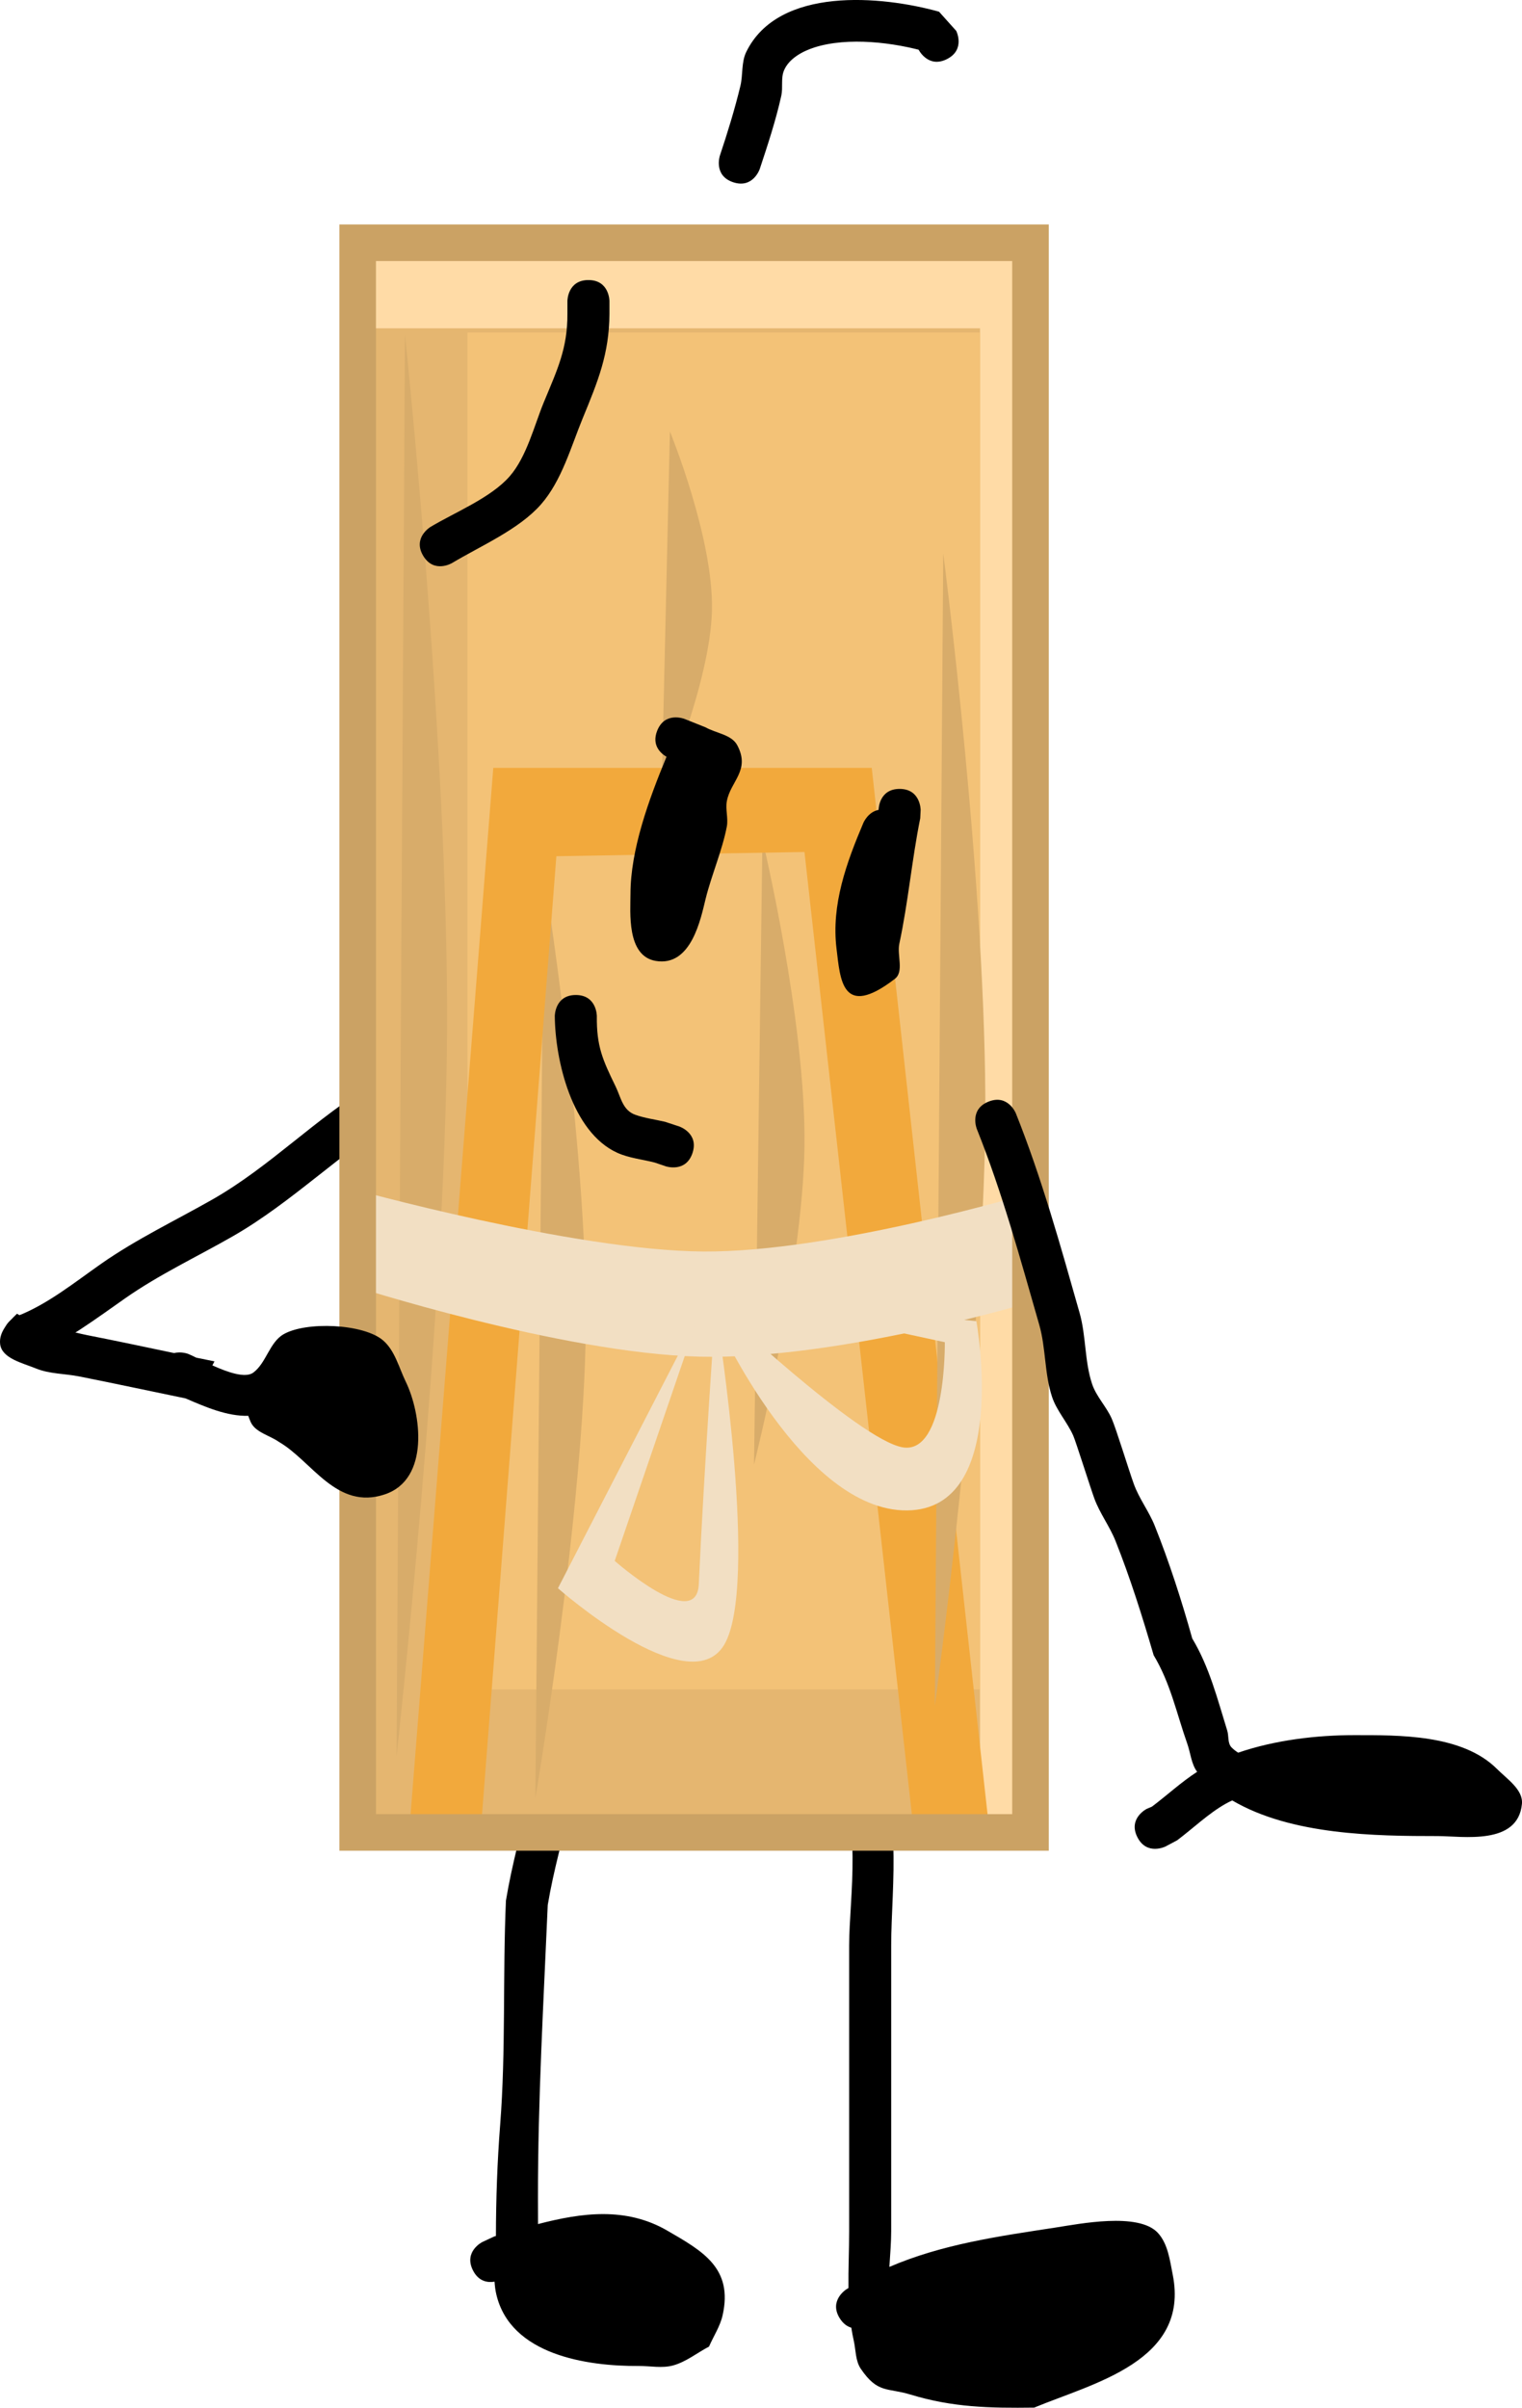
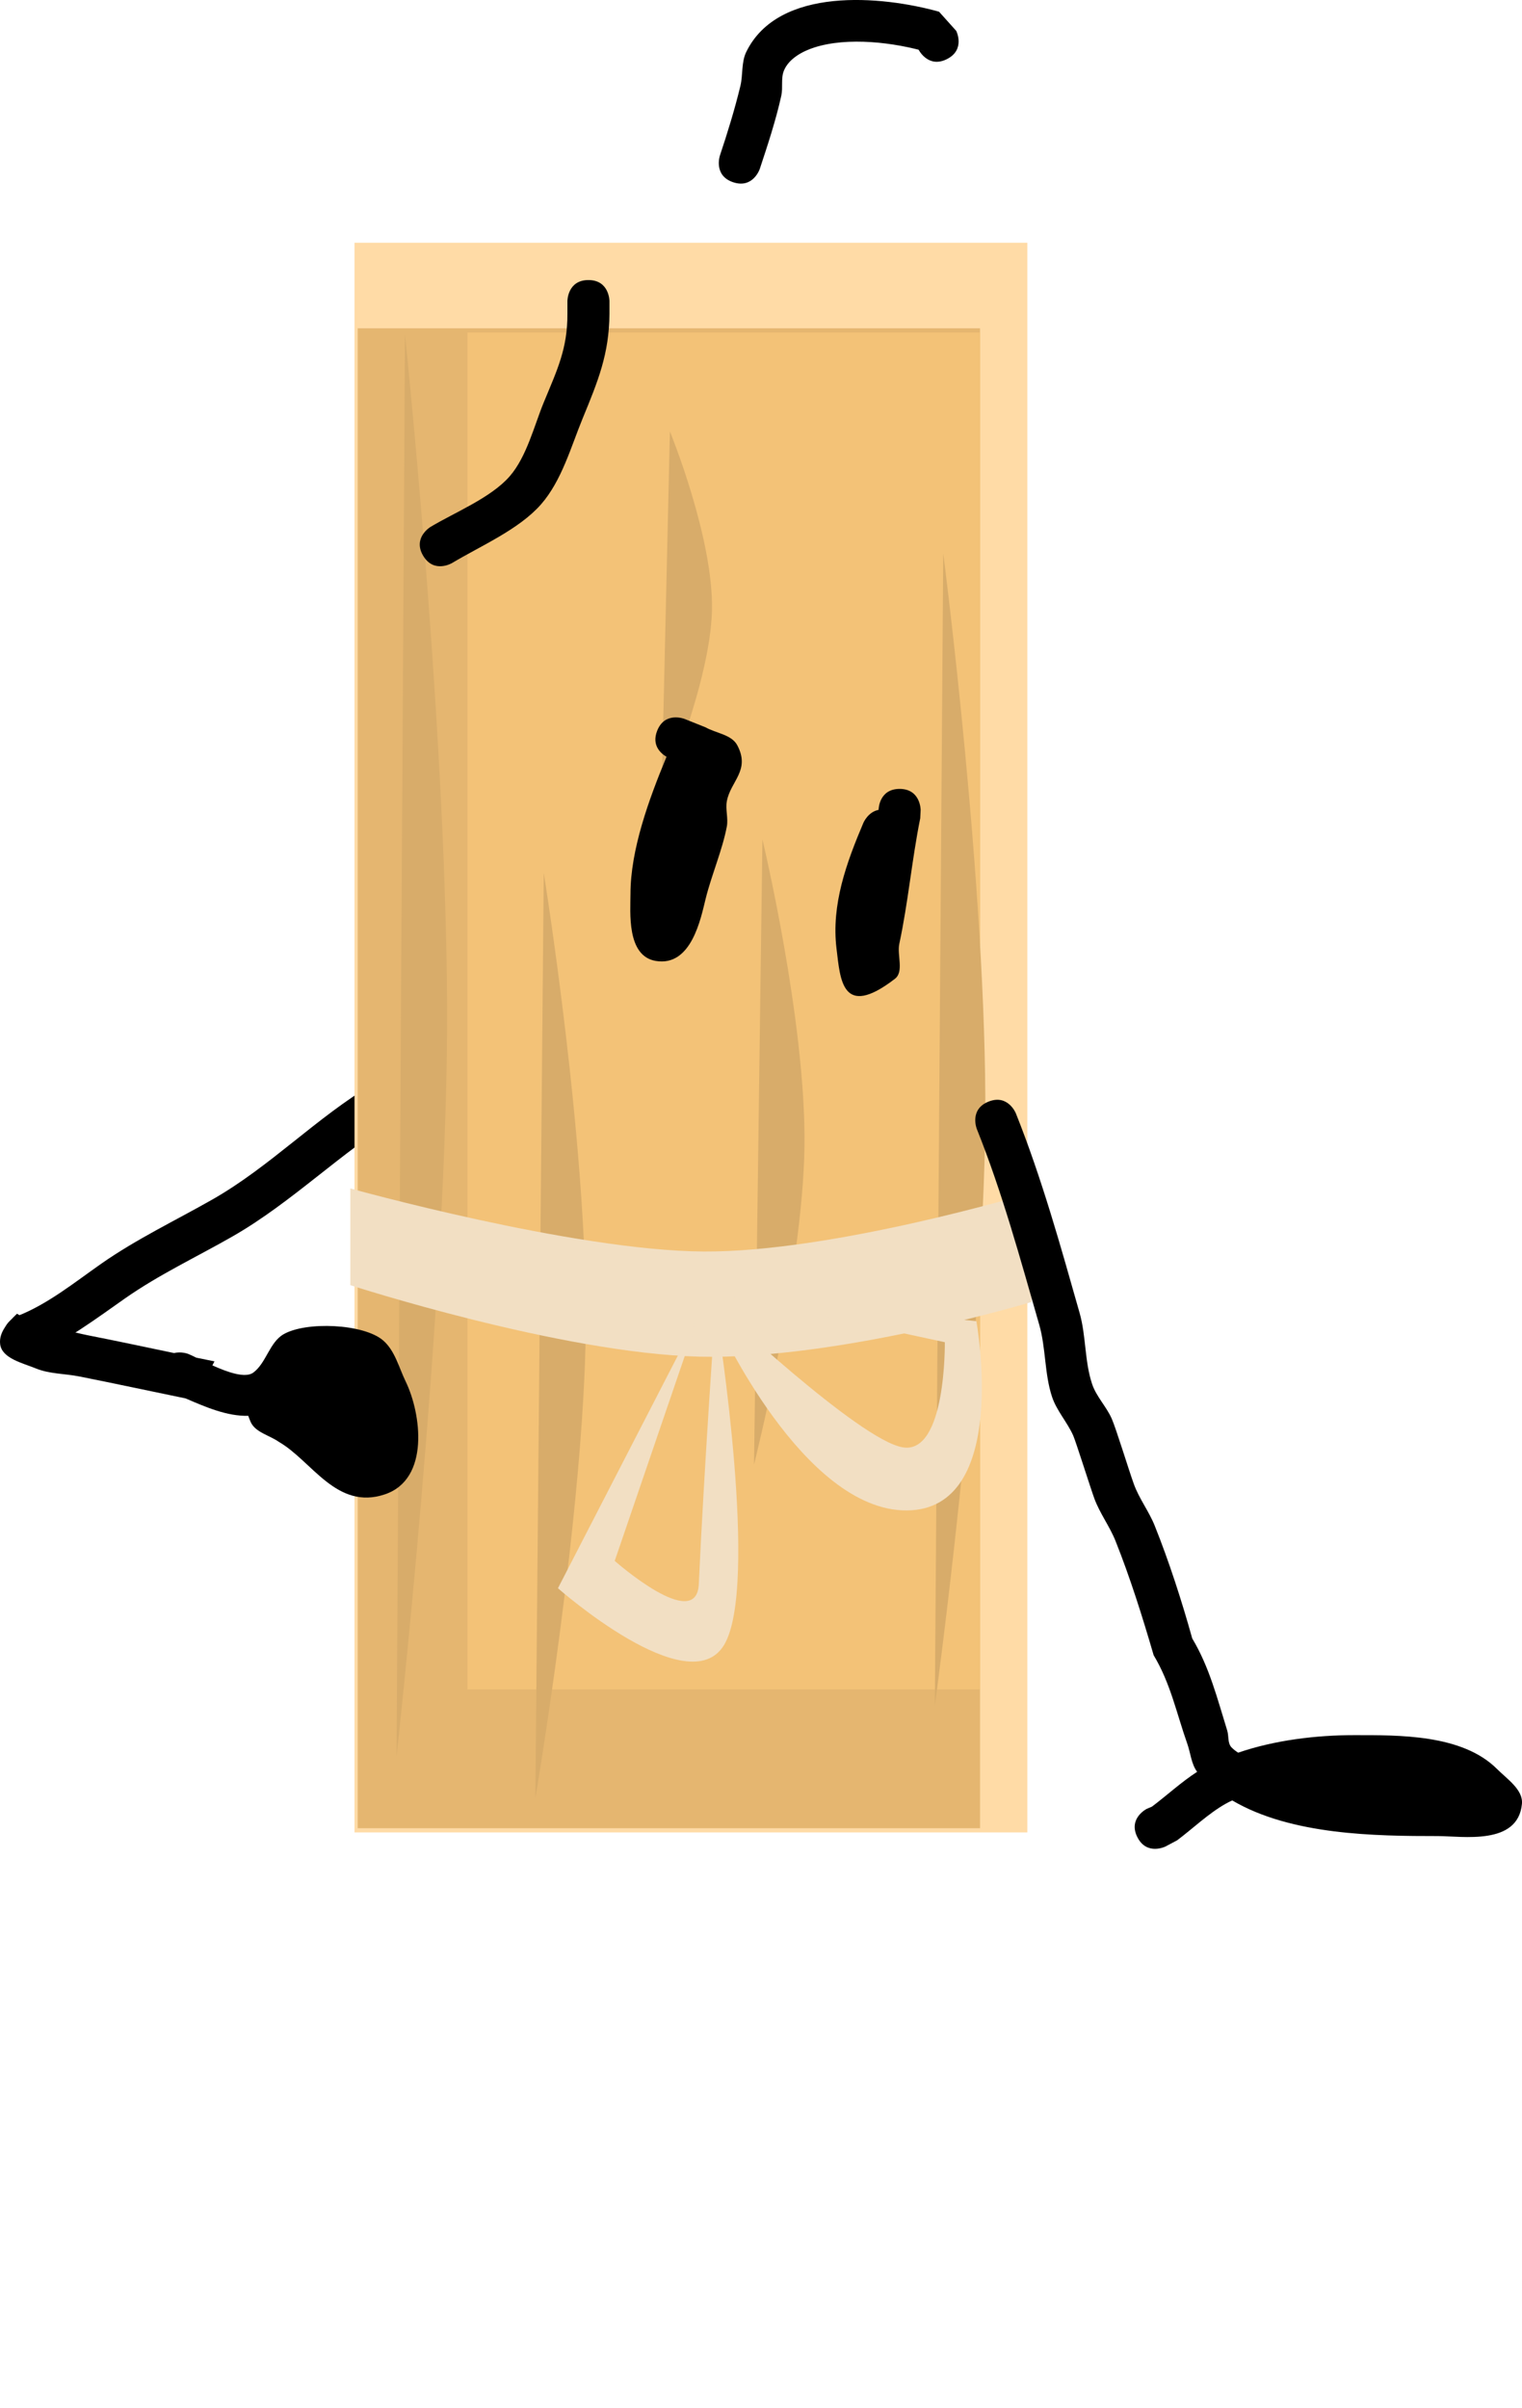
<svg xmlns="http://www.w3.org/2000/svg" version="1.1" width="207.995" height="329.014" viewBox="0,0,207.995,329.014">
  <g transform="translate(-136.002,-15.493)">
    <g data-paper-data="{&quot;isPaintingLayer&quot;:true}" fill-rule="nonzero" stroke-linejoin="miter" stroke-miterlimit="10" stroke-dasharray="" stroke-dashoffset="0" style="mix-blend-mode: normal">
      <path d="M193.163,161.493c2.032,2.032 0,4.064 0,4.064l-2.562,2.532c-8.02,4.866 -14.619,11.651 -22.771,16.33c-4.859,2.789 -10.061,5.221 -14.71,8.475c-4.028,2.819 -8.078,5.901 -12.641,7.779c0,0 -2.668,1.067 -3.735,-1.601c-1.067,-2.668 1.601,-3.735 1.601,-3.735c4.115,-1.583 7.886,-4.635 11.495,-7.162c4.794,-3.356 10.148,-5.907 15.173,-8.765c7.917,-4.502 14.225,-11.214 22.053,-15.852l2.035,-2.066c0,0 2.032,-2.032 4.064,0z" fill="#000000" stroke="none" stroke-width="0.5" stroke-linecap="butt" />
-       <path d="M209.528,319.407c5.99,-1.559 12.029,-2.371 17.666,0.896c4.824,2.795 9.015,5.112 7.559,11.57c-0.342,1.516 -1.238,2.85 -1.856,4.276c-1.634,0.858 -3.123,2.083 -4.902,2.575c-1.505,0.416 -3.122,0.067 -4.683,0.077c-7.147,0.044 -17.564,-1.527 -19.487,-9.801c-0.132,-0.568 -0.205,-1.143 -0.239,-1.722c-0.866,0.146 -2.16,0.037 -2.958,-1.559c-1.285,-2.57 1.285,-3.855 1.285,-3.855l1.645,-0.767c0.072,-0.02 0.143,-0.041 0.215,-0.062c0.011,-5.107 0.184,-10.111 0.581,-15.194c0.788,-10.087 0.339,-20.515 0.788,-30.632c0.835,-5.026 2.157,-9.688 3.298,-14.621c1.248,-5.395 2.78,-11.151 7.401,-14.885c1.377,-1.112 3.359,-1.15 4.94,-1.945c1.006,-0.505 1.679,-1.656 2.77,-1.93c6.975,-1.751 13.573,1.021 19.505,4.215c3.897,2.098 8.564,4.684 11.304,8.303c5.313,7.018 3.431,18.838 3.431,26.987c0,13.026 0,26.052 0,39.078c0,1.388 -0.132,3.07 -0.246,4.85c7.21,-3.093 14.771,-4.164 22.773,-5.387c3.115,-0.476 11.25,-2.119 13.902,0.724c1.385,1.484 1.652,3.745 2.047,5.736c2.345,11.82 -10.853,14.802 -18.933,18.155c-6.114,0.078 -11.108,-0.02 -16.913,-1.784c-3.17,-0.964 -4.47,-0.112 -6.784,-3.521c-0.741,-1.092 -0.671,-2.554 -0.961,-3.842c-0.133,-0.588 -0.243,-1.18 -0.333,-1.774c-0.549,-0.157 -1.111,-0.532 -1.585,-1.289c-1.523,-2.437 0.914,-3.959 0.914,-3.959c0.093,-0.058 0.186,-0.115 0.279,-0.172c-0.03,-2.58 0.094,-5.175 0.094,-7.735c0,-13.026 0,-26.052 0,-39.078c0,-6.323 2.015,-18.078 -2.316,-23.585c-2.276,-2.894 -6.234,-4.942 -9.384,-6.638c-4.392,-2.364 -9.702,-5.141 -14.976,-3.83c-0.768,0.191 -1.118,1.166 -1.827,1.518c-1.347,0.669 -3.055,0.596 -4.255,1.503c-3.464,2.62 -4.354,7.693 -5.241,11.55c-1.085,4.712 -2.387,9.161 -3.189,13.956c-0.573,13.294 -1.35,26.71 -1.338,40.006c0.001,1.198 0.005,2.396 0.008,3.594z" fill="#000000" stroke="none" stroke-width="0.5" stroke-linecap="butt" />
      <path d="M184.45,265.889v-217.227h91.948v217.227z" fill="#ffdba6" stroke="none" stroke-width="0" stroke-linecap="butt" />
      <path d="M184.881,265.314v-204.957h85.052v204.957z" fill="#e5b670" stroke="none" stroke-width="0" stroke-linecap="butt" />
      <path d="M199.885,246.35v-185.418h70.047v185.418z" fill="#f3c277" stroke="none" stroke-width="0" stroke-linecap="butt" />
      <path d="M191.346,61.233l-1.149,194.24c0,0 6.667,-60.176 6.896,-98.844c0.229,-38.668 -5.747,-95.396 -5.747,-95.396z" fill="#d8ac6a" stroke="#000000" stroke-width="0" stroke-linecap="round" />
      <path d="M210.311,134.791l-1.149,126.428c0,0 6.667,-39.168 6.896,-64.336c0.229,-25.169 -5.747,-62.092 -5.747,-62.092z" fill="#d8ac6a" stroke="#000000" stroke-width="0" stroke-linecap="round" />
      <path d="M240.194,130.194l-1.149,85.435c0,0 6.667,-26.468 6.896,-43.476c0.229,-17.008 -5.747,-41.959 -5.747,-41.959z" fill="#d8ac6a" stroke="#000000" stroke-width="0" stroke-linecap="round" />
-       <path d="M191.921,265.817l11.493,-145.392h51.721l16.091,145.392h-10.344l-14.942,-133.899l-33.906,0.575l-10.344,133.324z" fill="#f2a93c" stroke="#000000" stroke-width="0" stroke-linecap="round" />
      <path d="M264.904,91.116l-1.149,157.46c0,0 6.667,-48.781 6.896,-80.128c0.229,-31.346 -5.747,-77.333 -5.747,-77.333z" fill="#d8ac6a" stroke="#000000" stroke-width="0" stroke-linecap="round" />
      <path d="M227.551,74.451l-1.149,49.805c0,0 6.667,-15.43 6.896,-25.345c0.229,-9.915 -5.747,-24.46 -5.747,-24.46z" fill="#d8ac6a" stroke="#000000" stroke-width="0" stroke-linecap="round" />
      <path d="M183.876,177.892v13.217c0,0 28.703,9.3 47.698,9.769c18.995,0.469 45.399,-7.471 45.399,-7.471v-14.942c0,0 -27.052,8.155 -44.825,8.045c-17.773,-0.11 -48.273,-8.62 -48.273,-8.62z" fill="#f2dfc3" stroke="none" stroke-width="0" stroke-linecap="round" />
      <path d="M231.502,195.168l-19.252,37.354c0,0 17.864,15.775 22.7,7.758c4.835,-8.017 -0.862,-43.963 -0.862,-43.963c0,0 11.667,25.688 25.86,25.573c14.193,-0.115 9.482,-25.86 9.482,-25.86l-33.618,-3.448l29.308,6.321c0,0 0.211,15.351 -5.747,14.367c-5.958,-0.984 -25.573,-19.539 -25.573,-19.539c0,0 -1.636,23.289 -2.299,38.216c-0.298,6.72 -11.493,-3.161 -11.493,-3.161z" fill="#f2dfc3" stroke="#000000" stroke-width="0" stroke-linecap="round" />
-       <path d="M184.881,265.889v-217.227h91.948v217.227z" fill="none" stroke="#cba264" stroke-width="5" stroke-linecap="butt" />
      <path d="M169.928,208.961c-2.898,0.083 -5.87,-1.218 -8.567,-2.379c-4.852,-0.996 -9.694,-2.045 -14.553,-3.005c-1.96,-0.387 -4.045,-0.329 -5.894,-1.086c-1.826,-0.748 -4.668,-1.372 -4.893,-3.333c-0.184,-1.597 1.03,-2.922 2.307,-4.151c1.8,1.17 3.948,1.849 6.254,1.849c0.255,0 0.507,-0.008 0.758,-0.025c-0.196,0.136 -0.387,0.266 -0.571,0.386c1.053,0.212 2.097,0.515 3.148,0.721c3.968,0.777 7.925,1.623 11.885,2.451c0.991,-0.258 1.938,0.121 1.938,0.121c0.263,0.105 0.638,0.286 1.089,0.507c0.816,0.168 1.632,0.333 2.449,0.497c0.011,0.002 0.022,0.005 0.034,0.007c-0.097,0.182 -0.192,0.365 -0.285,0.549c2.1,0.948 4.519,1.799 5.607,0.976c1.764,-1.335 2.191,-4.102 4.101,-5.219c3.062,-1.791 10.977,-1.463 13.633,0.842c1.616,1.403 2.15,3.706 3.085,5.631c2.105,4.338 3.315,13.325 -2.862,15.396c-6.6,2.213 -9.959,-4.557 -14.455,-7.158c-1.298,-0.924 -3.271,-1.306 -3.895,-2.772c-0.118,-0.277 -0.222,-0.545 -0.313,-0.804z" fill="#000000" stroke="none" stroke-width="0.5" stroke-linecap="butt" />
      <path d="M291.427,266.527c-1.285,-2.57 1.285,-3.855 1.285,-3.855l0.71,-0.303c1.984,-1.488 4.039,-3.384 6.181,-4.762c-0.8,-1.057 -0.897,-2.552 -1.343,-3.819c-1.496,-4.251 -2.293,-8.267 -4.601,-12.113c-1.523,-5.224 -3.226,-10.644 -5.216,-15.624c-0.801,-2.004 -2.149,-3.768 -2.891,-5.795c-0.53,-1.446 -2.524,-7.781 -2.885,-8.593c-0.819,-1.845 -2.271,-3.397 -2.901,-5.314c-1.04,-3.165 -0.825,-6.638 -1.745,-9.84c-2.574,-8.956 -5.043,-18.042 -8.529,-26.746c0,0 -1.067,-2.668 1.601,-3.735c2.668,-1.067 3.735,1.601 3.735,1.601c3.546,8.874 6.115,18.136 8.711,27.273c0.897,3.158 0.669,6.584 1.703,9.699c0.571,1.721 1.943,3.076 2.68,4.733c0.597,1.343 2.305,6.941 3.027,8.945c0.721,1.999 2.066,3.726 2.855,5.699c1.967,4.914 3.687,10.243 5.128,15.409c2.343,3.905 3.429,8.227 4.781,12.583c0.234,0.756 0.035,1.733 0.588,2.299c0.273,0.28 0.58,0.516 0.909,0.724c5.06,-1.74 10.773,-2.395 15.798,-2.395c6.164,0 14.812,-0.139 19.583,4.631c1.38,1.38 3.582,2.825 3.397,4.767c-0.545,5.717 -8.137,4.394 -11.486,4.394c-8.524,0 -20.033,-0.121 -28.101,-4.87c-0.284,0.124 -0.596,0.279 -0.949,0.479c-2.299,1.303 -4.464,3.379 -6.58,4.966l-1.588,0.846c0,0 -2.57,1.285 -3.855,-1.285z" fill="#000000" stroke="none" stroke-width="0.5" stroke-linecap="butt" />
      <path d="M216.416,53.762c2.873,0 2.873,2.873 2.873,2.873v1.724c-0.031,5.512 -1.579,9.241 -3.662,14.306c-1.586,3.855 -2.862,8.525 -5.698,11.755c-3.02,3.44 -8.262,5.678 -12.149,8.01c0,0 -2.464,1.478 -3.942,-0.986c-1.478,-2.464 0.986,-3.942 0.986,-3.942c3.335,-2.001 8.27,-3.981 10.838,-6.931c2.318,-2.664 3.356,-6.951 4.647,-10.083c1.824,-4.425 3.267,-7.348 3.234,-12.129v-1.724c0,0 0,-2.873 2.873,-2.873z" fill="#000000" stroke="none" stroke-width="0.5" stroke-linecap="butt" />
      <path d="M265.399,23.576c-2.57,1.285 -3.855,-1.285 -3.855,-1.285l1.206,0.328c-4.536,-1.332 -10.863,-2.111 -15.467,-0.638c-1.663,0.532 -3.513,1.561 -4.16,3.183c-0.422,1.058 -0.105,2.286 -0.348,3.398c-0.722,3.295 -1.88,6.812 -2.944,10.018c0,0 -0.909,2.726 -3.635,1.817c-2.726,-0.909 -1.817,-3.635 -1.817,-3.635c1.034,-3.085 2.042,-6.363 2.803,-9.521c0.368,-1.528 0.112,-3.235 0.801,-4.648c4.398,-9.01 18.534,-7.681 26.346,-5.501l2.355,2.627c0,0 1.285,2.57 -1.285,3.855z" fill="#000000" stroke="none" stroke-width="0.5" stroke-linecap="butt" />
-       <path d="M230.636,173.054c-0.909,2.726 -3.635,1.817 -3.635,1.817l-1.512,-0.513c-1.712,-0.447 -3.525,-0.61 -5.135,-1.342c-6.215,-2.825 -8.485,-12.675 -8.535,-18.685c0,0 0,-2.873 2.873,-2.873c2.873,0 2.873,2.873 2.873,2.873c-0.043,4.131 0.772,5.945 2.57,9.634c0.726,1.49 0.946,3.24 2.688,3.863c1.309,0.468 2.706,0.637 4.059,0.956l1.936,0.636c0,0 2.726,0.909 1.817,3.635z" fill="#000000" stroke="none" stroke-width="0.5" stroke-linecap="butt" />
      <path d="M227.091,118.905c-0.677,-0.39 -2.104,-1.496 -1.275,-3.57c1.067,-2.668 3.735,-1.601 3.735,-1.601l2.873,1.149c1.444,0.816 3.555,0.983 4.333,2.449c1.827,3.442 -0.938,4.917 -1.429,7.659c-0.202,1.131 0.212,2.318 0,3.448c-0.596,3.166 -2.105,6.677 -2.892,9.858c-0.658,2.661 -1.932,9.338 -6.829,8.504c-4.004,-0.682 -3.445,-6.701 -3.445,-9.136c0,-6.029 2.489,-12.892 4.928,-18.76z" fill="#000000" stroke="none" stroke-width="0.5" stroke-linecap="butt" />
      <path d="M256.069,126.162c0.003,-0.174 0.093,-2.865 2.873,-2.865c2.873,0 2.873,2.873 2.873,2.873l-0.056,1.138c-1.164,5.799 -1.637,11.437 -2.855,17.137c-0.338,1.581 0.668,3.825 -0.614,4.809c-7.272,5.585 -7.461,0.002 -7.969,-4.12c-0.741,-6.019 1.372,-11.786 3.68,-17.223c0,0 0.636,-1.484 2.066,-1.75z" fill="#000000" stroke="none" stroke-width="0.5" stroke-linecap="butt" />
    </g>
  </g>
</svg>